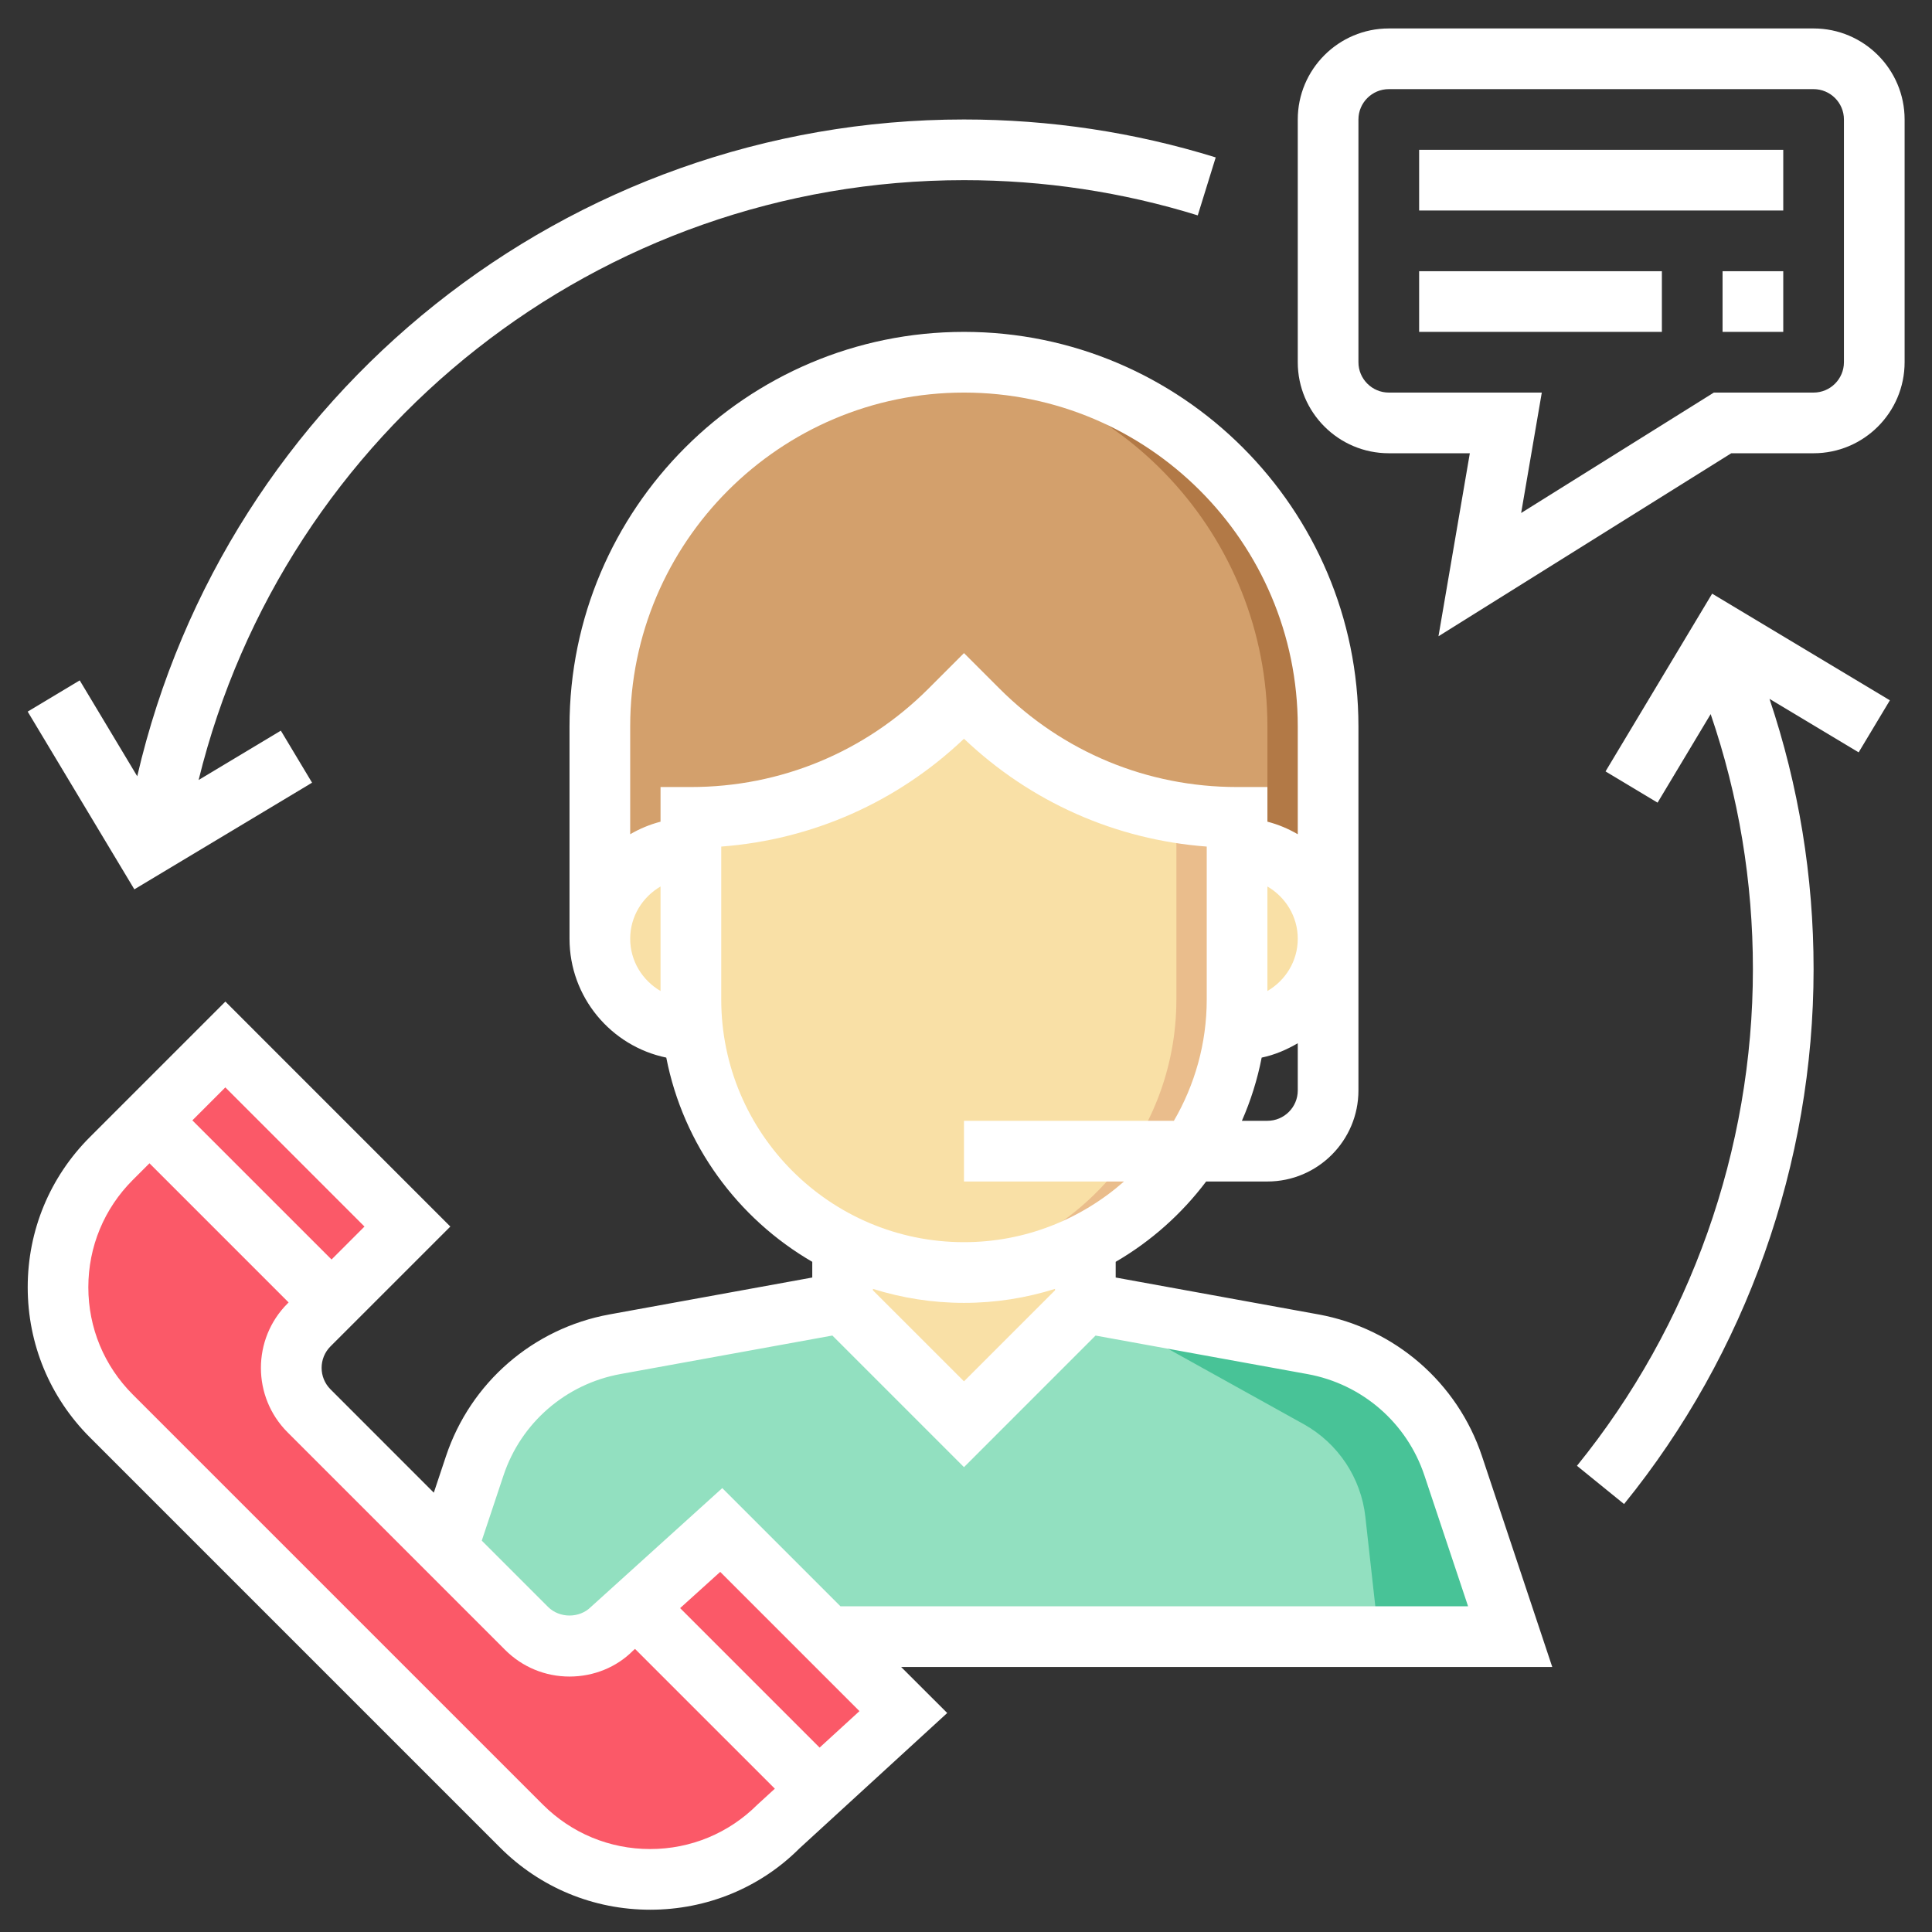
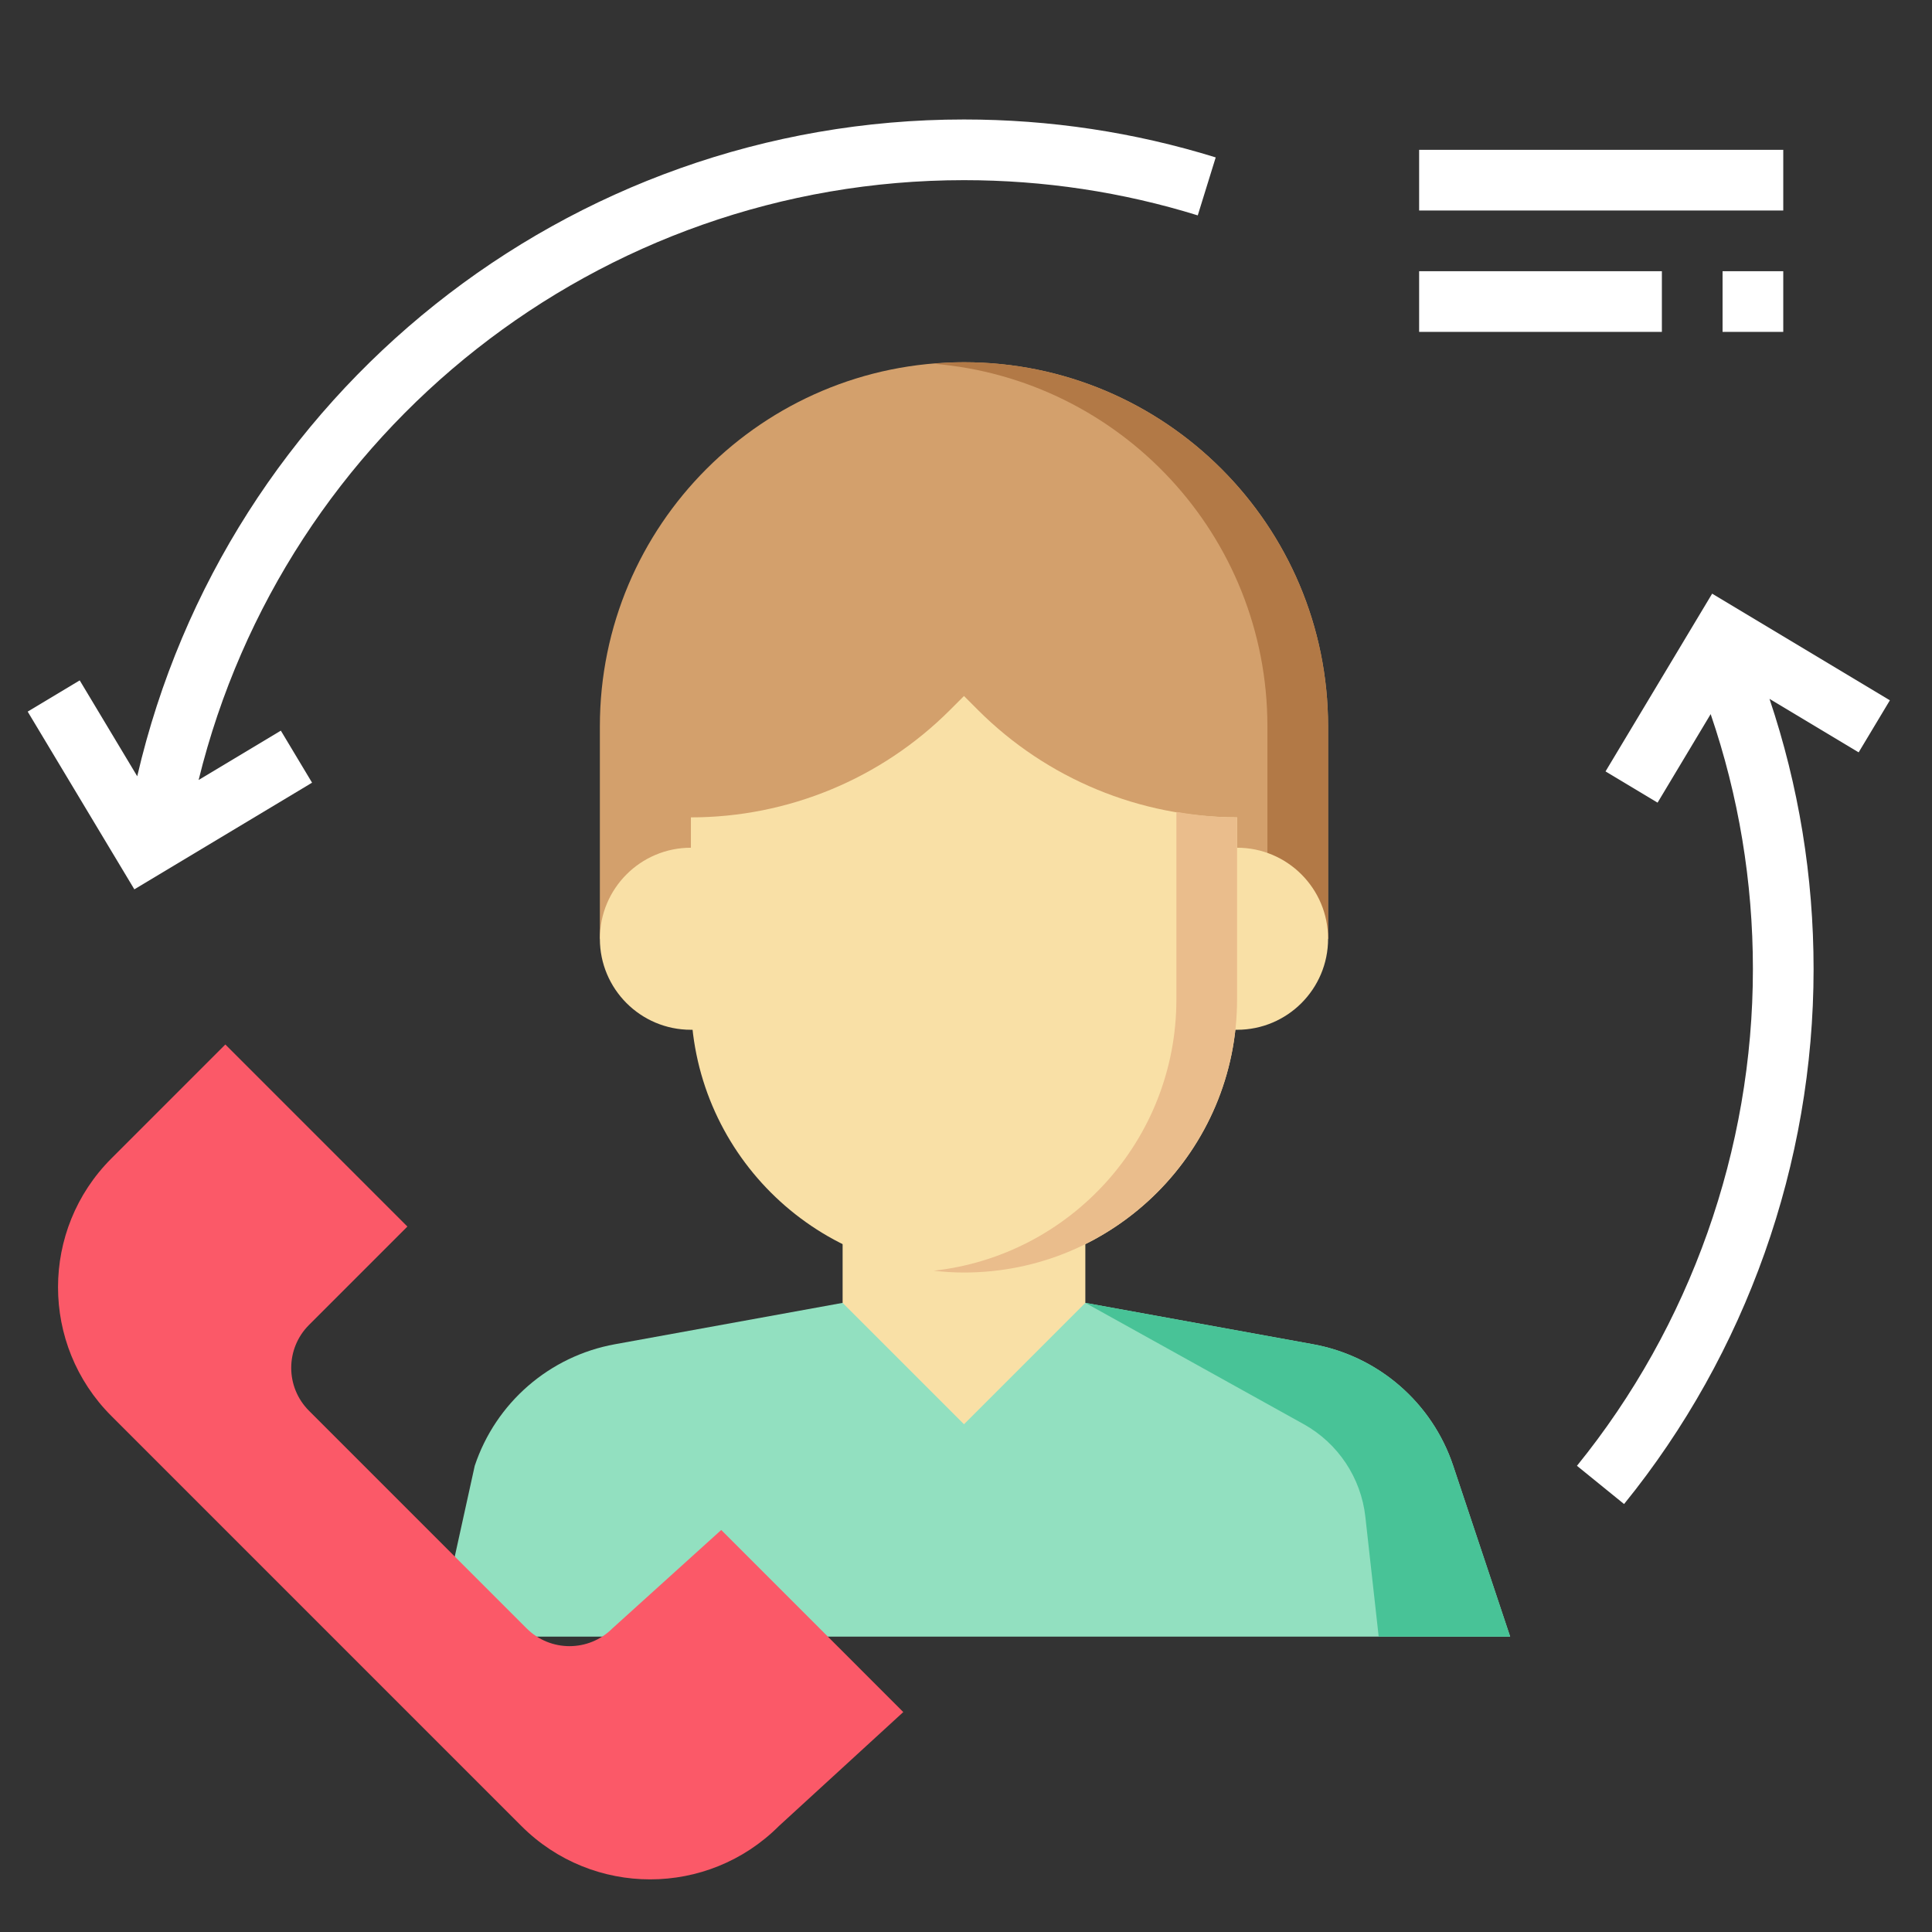
<svg xmlns="http://www.w3.org/2000/svg" width="500" zoomAndPan="magnify" viewBox="0 0 375 375" height="500" preserveAspectRatio="xMidYMid meet" version="1.0">
  <rect x="0" y="0" width="375" height="375" fill="#333333" stroke="none" />
  <path fill="#d3a06c" d="M 116.434 182.211 L 116.434 140.984 C 116.434 101.953 148.078 70.309 187.109 70.309 C 226.137 70.309 257.781 101.953 257.781 140.984 L 257.781 182.211 Z M 116.434 182.211 " fill-opacity="1" fill-rule="nonzero" />
  <path fill="#b27946" d="M 187.109 70.309 C 185.117 70.309 183.172 70.441 181.219 70.602 C 217.488 73.605 246.004 103.941 246.004 140.984 L 246.004 182.211 L 257.781 182.211 L 257.781 140.984 C 257.781 101.953 226.137 70.309 187.109 70.309 Z M 187.109 70.309 " fill-opacity="1" fill-rule="nonzero" />
  <path fill="#92e0c0" d="M 163.551 317.672 L 293.121 317.672 L 282.066 284.512 C 277.988 272.277 267.559 263.227 254.863 260.918 L 210.664 252.887 L 163.551 252.887 L 119.348 260.918 C 106.656 263.227 96.227 272.27 92.145 284.512 L 86.984 307.957 L 86.984 317.672 Z M 163.551 317.672 " fill-opacity="1" fill-rule="nonzero" />
  <path fill="#f9e0a6" d="M 163.551 235.215 L 163.551 252.887 L 187.109 276.445 L 210.664 252.887 L 210.664 235.215 Z M 163.551 235.215 " fill-opacity="1" fill-rule="nonzero" />
  <path fill="#f9e0a6" d="M 234.227 164.543 L 240.113 164.543 C 249.871 164.543 257.781 172.453 257.781 182.211 C 257.781 191.969 249.871 199.879 240.113 199.879 L 234.227 199.879 Z M 234.227 164.543 " fill-opacity="1" fill-rule="nonzero" />
  <path fill="#f9e0a6" d="M 139.992 164.543 L 134.102 164.543 C 124.344 164.543 116.434 172.453 116.434 182.211 C 116.434 191.969 124.344 199.879 134.102 199.879 L 139.992 199.879 Z M 139.992 164.543 " fill-opacity="1" fill-rule="nonzero" />
  <path fill="#f9e0a6" d="M 134.102 158.652 L 134.102 193.988 C 134.102 223.266 157.832 246.996 187.109 246.996 C 216.387 246.996 240.113 223.266 240.113 193.988 L 240.113 158.652 C 221.262 158.652 203.176 151.16 189.84 137.828 L 187.109 135.094 L 184.375 137.828 C 171.043 151.16 152.957 158.652 134.102 158.652 Z M 134.102 158.652 " fill-opacity="1" fill-rule="nonzero" />
  <path fill="#eabd8c" d="M 228.336 193.988 C 228.336 221.27 207.719 243.715 181.219 246.648 C 183.16 246.867 185.117 246.996 187.109 246.996 C 216.387 246.996 240.113 223.266 240.113 193.988 L 240.113 158.652 C 236.137 158.652 232.203 158.246 228.336 157.598 Z M 228.336 193.988 " fill-opacity="1" fill-rule="nonzero" />
  <path fill="#48c397" d="M 267.602 317.672 L 293.121 317.672 L 282.066 284.512 C 277.988 272.277 267.559 263.227 254.863 260.918 L 210.664 252.887 L 253.043 276.426 C 259.707 280.133 264.176 286.836 265.016 294.418 Z M 267.602 317.672 " fill-opacity="1" fill-rule="nonzero" />
  <path fill="#fb5968" d="M 139.992 296.969 L 118.871 316.066 C 114.27 320.668 106.816 320.668 102.215 316.066 L 59.977 273.828 C 55.375 269.227 55.375 261.773 59.977 257.172 L 79.074 238.074 L 43.738 202.734 L 21.613 224.863 C 7.812 238.664 7.812 261.039 21.613 274.836 L 101.211 354.434 C 115.008 368.234 137.383 368.234 151.184 354.434 L 175.328 332.309 Z M 139.992 296.969 " fill-opacity="1" fill-rule="nonzero" />
-   <path fill="#ffffff" d="M 287.656 282.652 C 282.891 268.367 270.734 257.828 255.918 255.129 L 216.555 247.965 L 216.555 244.918 C 223.406 240.941 229.367 235.621 234.113 229.328 L 246.004 229.328 C 255.746 229.328 263.672 221.402 263.672 211.656 L 263.672 140.984 C 263.672 98.766 229.324 64.418 187.109 64.418 C 144.891 64.418 110.543 98.766 110.543 140.984 L 110.543 182.211 C 110.543 193.562 118.617 203.066 129.324 205.281 C 132.629 222.207 143.207 236.531 157.66 244.918 L 157.66 247.965 L 118.297 255.129 C 103.484 257.828 91.32 268.367 86.562 282.652 L 84.203 289.727 L 64.148 269.664 C 61.852 267.367 61.852 263.629 64.148 261.332 L 87.41 238.074 L 43.746 194.406 L 17.453 220.699 C 9.668 228.484 5.379 238.84 5.379 249.852 C 5.379 260.863 9.668 271.215 17.453 279 L 97.051 358.598 C 104.836 366.383 115.191 370.676 126.203 370.676 C 137.219 370.676 147.566 366.383 155.168 358.777 L 183.855 332.492 L 174.91 323.559 L 301.293 323.559 Z M 187.109 268.117 L 169.438 250.449 L 169.438 250.172 C 175.023 251.926 180.953 252.887 187.109 252.887 C 193.262 252.887 199.195 251.926 204.777 250.172 L 204.777 250.449 Z M 246.004 217.547 L 241.051 217.547 C 242.762 213.656 244.055 209.551 244.891 205.281 C 247.41 204.758 249.73 203.754 251.895 202.492 L 251.895 211.656 C 251.895 214.91 249.25 217.547 246.004 217.547 Z M 246.004 172.066 C 249.508 174.113 251.895 177.871 251.895 182.211 C 251.895 186.551 249.508 190.309 246.004 192.352 Z M 122.32 182.211 C 122.32 177.871 124.707 174.113 128.211 172.066 L 128.211 192.352 C 124.707 190.309 122.32 186.551 122.32 182.211 Z M 128.211 152.762 L 128.211 159.488 C 126.117 160.035 124.148 160.859 122.32 161.926 L 122.32 140.984 C 122.32 105.262 151.387 76.199 187.109 76.199 C 222.828 76.199 251.895 105.262 251.895 140.984 L 251.895 161.926 C 250.066 160.859 248.102 160.027 246.004 159.488 L 246.004 152.762 L 240.113 152.762 C 222.699 152.762 206.324 145.98 194.008 133.664 L 187.109 126.766 L 180.215 133.664 C 167.891 145.98 151.516 152.762 134.102 152.762 Z M 139.992 193.988 L 139.992 164.32 C 157.68 162.984 174.172 155.688 187.109 143.387 C 200.051 155.688 216.543 162.992 234.227 164.32 L 234.227 193.988 C 234.227 202.574 231.883 210.613 227.852 217.547 L 187.109 217.547 L 187.109 229.328 L 218.172 229.328 C 209.863 236.637 199.008 241.105 187.109 241.105 C 161.129 241.105 139.992 219.969 139.992 193.988 Z M 70.746 238.074 L 64.352 244.469 L 37.34 217.461 L 43.738 211.062 Z M 126.191 358.898 C 118.332 358.898 110.934 355.832 105.367 350.27 L 25.77 270.676 C 20.211 265.117 17.145 257.719 17.145 249.855 C 17.145 241.988 20.211 234.59 25.77 229.031 L 29.012 225.793 L 56.02 252.801 L 55.809 253.016 C 48.922 259.906 48.922 271.113 55.809 278.004 L 98.039 320.238 C 101.379 323.574 105.816 325.418 110.539 325.418 C 115.266 325.418 119.695 323.582 122.816 320.441 L 123.258 320.051 L 150.395 347.184 L 147.012 350.281 C 141.453 355.832 134.055 358.898 126.191 358.898 Z M 159.086 339.207 L 132.012 312.133 L 139.793 305.102 L 166.82 332.129 Z M 163.133 311.781 L 140.191 288.84 L 114.703 311.898 C 112.484 314.133 108.602 314.133 106.375 311.898 L 93.512 299.035 L 97.73 286.375 C 101.125 276.172 109.816 268.641 120.398 266.707 L 161.566 259.227 L 187.109 284.773 L 212.645 259.234 L 253.809 266.715 C 264.395 268.645 273.078 276.172 276.477 286.379 L 284.953 311.781 Z M 163.133 311.781 " fill-opacity="1" fill-rule="nonzero" />
-   <path fill="#ffffff" d="M 352.016 5.523 L 269.562 5.523 C 259.82 5.523 251.895 13.449 251.895 23.191 L 251.895 70.309 C 251.895 80.051 259.82 87.977 269.562 87.977 L 285.293 87.977 L 279.207 123.5 L 336.039 87.977 L 352.016 87.977 C 361.758 87.977 369.684 80.051 369.684 70.309 L 369.684 23.191 C 369.684 13.449 361.758 5.523 352.016 5.523 Z M 357.906 70.309 C 357.906 73.551 355.266 76.199 352.016 76.199 L 332.656 76.199 L 295.254 99.57 L 299.262 76.199 L 269.562 76.199 C 266.32 76.199 263.672 73.551 263.672 70.309 L 263.672 23.191 C 263.672 19.945 266.32 17.301 269.562 17.301 L 352.016 17.301 C 355.266 17.301 357.906 19.945 357.906 23.191 Z M 357.906 70.309 " fill-opacity="1" fill-rule="nonzero" />
  <path fill="#ffffff" d="M 275.453 40.859 L 346.129 40.859 L 346.129 29.082 L 275.453 29.082 Z M 275.453 40.859 " fill-opacity="1" fill-rule="nonzero" />
  <path fill="#ffffff" d="M 275.453 64.418 L 322.57 64.418 L 322.57 52.641 L 275.453 52.641 Z M 275.453 64.418 " fill-opacity="1" fill-rule="nonzero" />
  <path fill="#ffffff" d="M 334.348 64.418 L 346.129 64.418 L 346.129 52.641 L 334.348 52.641 Z M 334.348 64.418 " fill-opacity="1" fill-rule="nonzero" />
  <path fill="#ffffff" d="M 60.57 151.918 L 54.512 141.82 L 38.551 151.398 C 55.238 83.473 116.32 34.969 187.109 34.969 C 202.578 34.969 217.848 37.266 232.484 41.805 L 235.969 30.555 C 220.203 25.664 203.766 23.191 187.109 23.191 C 110.156 23.191 43.867 76.422 26.637 150.672 L 15.473 132.062 L 5.375 138.125 L 26.078 172.621 Z M 60.57 151.918 " fill-opacity="1" fill-rule="nonzero" />
  <path fill="#ffffff" d="M 311.633 149.73 L 321.734 155.793 L 332.039 138.609 C 337.465 154.484 340.238 171.082 340.238 188.102 C 340.238 223.129 328.105 257.367 306.086 284.512 L 315.23 291.934 C 338.953 262.699 352.016 225.82 352.016 188.102 C 352.016 170.082 349.113 152.488 343.457 135.645 L 360.762 146.031 L 366.824 135.93 L 332.328 115.227 Z M 311.633 149.73 " fill-opacity="1" fill-rule="nonzero" />
</svg>